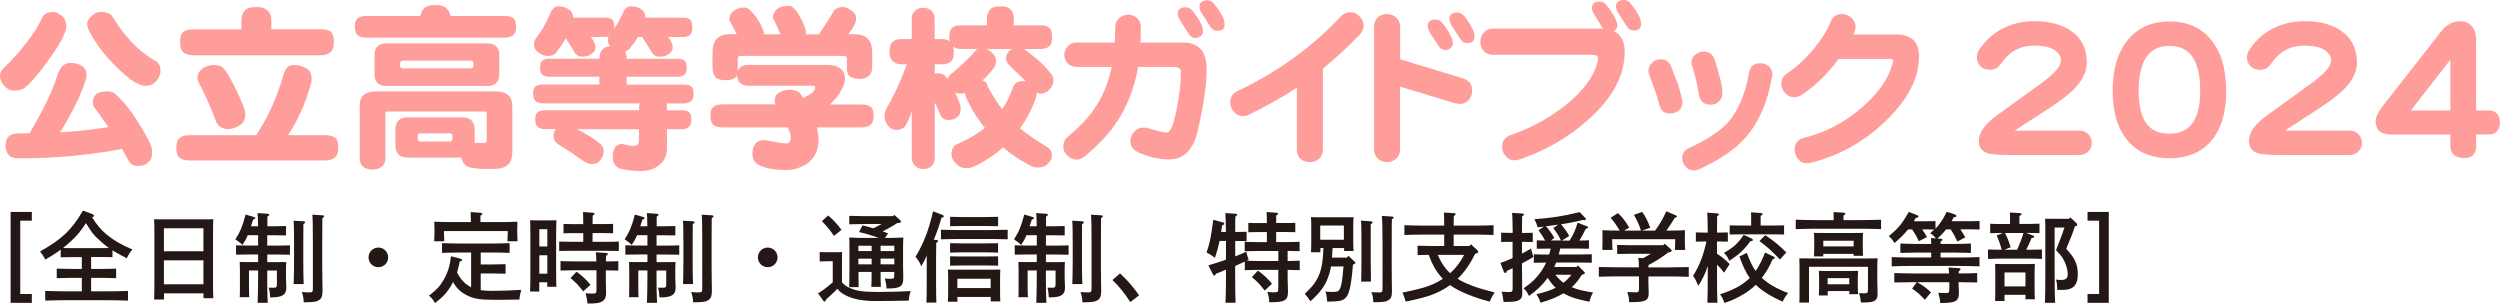
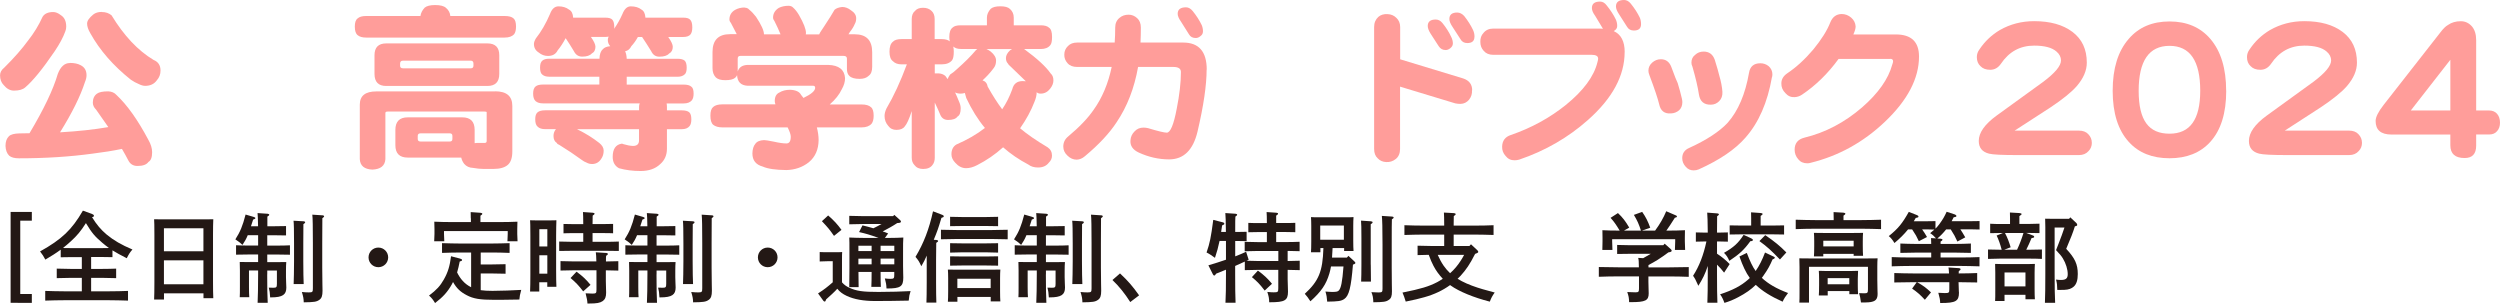
<svg xmlns="http://www.w3.org/2000/svg" id="_レイヤー_1" data-name="レイヤー 1" viewBox="0 0 440.59 53.49">
  <defs>
    <style>
      .cls-1 {
        fill: #231815;
      }

      .cls-1, .cls-2 {
        stroke-width: 0px;
      }

      .cls-2 {
        fill: #ff9d9a;
      }
    </style>
  </defs>
  <path class="cls-2" d="M9.37,2.12c.43,0,.88.18,1.35.55.63.39.95,1.06.95,2.03,0,.29-.05.55-.15.8-.37,1.04-1,2.23-1.9,3.56-2.09,3.07-3.81,5.18-5.16,6.33-.43.39-1.1.58-2,.58-.68,0-1.28-.33-1.81-.98-.43-.43-.64-1-.64-1.72,0-.51.25-.96.74-1.35,1.74-1.72,3.14-3.32,4.21-4.79,1.02-1.29,1.87-2.68,2.55-4.18.35-.55.97-.83,1.87-.83ZM12.31,11.09c.78,0,1.41.13,1.9.4.7.35,1.04.94,1.04,1.78,0,.35-.09.75-.28,1.2-.8,2.48-2.26,5.43-4.39,8.85,3.17-.18,6.01-.49,8.51-.92-.68-.98-1.39-2.01-2.15-3.07-.39-.39-.58-.8-.58-1.23,0-.72.25-1.25.74-1.6.37-.27,1.02-.4,1.97-.4.61.02,1.11.24,1.47.65,1.86,1.74,3.73,4.36,5.59,7.86.45.78.68,1.52.68,2.21,0,.9-.21,1.47-.65,1.72-.33.47-.97.71-1.93.71-.74,0-1.27-.32-1.6-.95-.35-.68-.73-1.36-1.14-2.06-1.56.33-3.27.6-5.13.83-3.99.55-8.33.83-13.02.83-.78,0-1.35-.15-1.72-.46-.41-.41-.62-.98-.65-1.72,0-.76.2-1.33.61-1.72.33-.31.94-.47,1.84-.49.61,0,1.21-.01,1.78-.03,2.52-4.22,4.18-7.7,4.98-10.44.49-1.29,1.2-1.93,2.12-1.93ZM17.94,2.12c.68,0,1.25.19,1.72.58,2.19,3.6,4.66,6.22,7.4,7.86.82.33,1.23.95,1.23,1.87,0,.66-.21,1.23-.65,1.72-.47.66-1.16.98-2.06.98-.33,0-.72-.11-1.17-.34-.41-.16-.86-.41-1.35-.74-3.09-2.46-5.47-5.18-7.13-8.17-.39-.66-.58-1.23-.58-1.72s.36-1,1.08-1.6c.39-.31.89-.46,1.5-.46Z" />
-   <path class="cls-2" d="M51.75,11.46c.88,0,1.62.19,2.21.58.63.27.95.89.95,1.87,0,.41-.07.81-.21,1.2-.86,3.09-2.17,6-3.93,8.72h6.6c.82,0,1.41.17,1.78.52.31.29.46.86.46,1.72,0,.68-.13,1.18-.4,1.5-.41.47-1.02.71-1.84.71h-24.05c-.76,0-1.32-.17-1.69-.52-.37-.31-.55-.87-.55-1.69,0-.86.18-1.43.55-1.72.35-.35.91-.52,1.69-.52h11.85c.06-.12.13-.26.21-.4,1.9-2.85,3.45-6.32,4.64-10.41.29-1.04.86-1.57,1.72-1.57ZM45.12,1.23c.9,0,1.54.18,1.9.55.53.41.8.97.8,1.69v1.69h8.72c.86,0,1.46.16,1.81.49.33.31.49.89.49,1.75,0,.72-.13,1.24-.4,1.57-.41.51-1.04.77-1.9.77h-22.51c-.76,0-1.34-.18-1.75-.55-.37-.33-.55-.92-.55-1.78s.18-1.44.55-1.75c.37-.33.95-.49,1.75-.49h8.51v-1.69c0-.63.23-1.22.71-1.75.39-.33,1.01-.49,1.87-.49ZM37.71,11.46c.96,0,1.63.33,2,.98,1.06,1.54,2.12,3.61,3.16,6.23.23.57.35,1.02.37,1.35,0,.88-.28,1.53-.83,1.93-.66.49-1.36.76-2.12.8-1.19,0-1.97-.54-2.33-1.63-.86-2.31-1.8-4.44-2.83-6.39-.23-.37-.34-.69-.34-.95,0-.68.32-1.26.95-1.75.61-.39,1.27-.58,1.97-.58Z" />
  <path class="cls-2" d="M76.69.89c.9,0,1.54.16,1.9.49.47.39.73.87.77,1.44h9.58c.74,0,1.26.14,1.57.43.29.25.43.73.43,1.44,0,.59-.11,1.04-.34,1.35-.37.39-.92.58-1.66.58h-24.42c-.66,0-1.16-.14-1.5-.43-.33-.27-.49-.77-.49-1.5s.16-1.2.49-1.44c.31-.29.81-.43,1.5-.43h9.58c.06-.51.31-1,.74-1.47.37-.31.98-.46,1.84-.46ZM87.25,16.09c2.03,0,3.04.86,3.04,2.58v8.02c0,1.13-.27,1.91-.8,2.37-.55.47-1.38.71-2.49.71h-1.84c-.51,0-1.11-.06-1.78-.18-.66-.02-1.18-.26-1.57-.71-.27-.35-.44-.72-.52-1.11h-9.43c-1.45,0-2.18-.73-2.18-2.18v-2.7c0-1.47.73-2.21,2.18-2.21h9.61c1.45,0,2.18.74,2.18,2.21v2.33c.12,0,.25,0,.37-.03h1.38c.25,0,.37-.11.37-.34v-5.07c0-.08-.12-.12-.37-.12h-17.08c-.27,0-.4.08-.4.25v8.14c-.08,1.17-.85,1.78-2.3,1.84-1.41-.06-2.15-.68-2.21-1.84v-9.61c0-1.56.97-2.33,2.92-2.33h20.91ZM68.06,7.65h17.84c1.39,0,2.09.7,2.09,2.09v3.29c0,1.41-.7,2.12-2.09,2.12h-17.84c-1.37,0-2.06-.71-2.06-2.12v-3.29c0-1.39.69-2.09,2.06-2.09ZM82.95,12.04c.33,0,.49-.15.49-.46v-.37c0-.35-.16-.52-.49-.52h-11.92c-.35,0-.52.17-.52.52v.37c0,.31.17.46.52.46h11.92ZM79.27,24.94c.31,0,.46-.15.46-.46v-.52c0-.31-.15-.46-.46-.46h-5.16c-.33,0-.49.15-.49.46v.52c0,.31.16.46.49.46h5.16Z" />
  <path class="cls-2" d="M96.8,10.35h8.85c.02-.78.21-1.33.58-1.66.25-.31.69-.49,1.32-.55-.29-.31-.43-.68-.43-1.11,0-.18.05-.38.15-.58-.2.04-.41.06-.61.06h-2.52c.53.76.8,1.33.8,1.72,0,.57-.21.97-.65,1.2-.33.37-.89.55-1.69.55-.66,0-1.15-.33-1.47-.98-.49-.82-.97-1.58-1.44-2.27-.45.84-.92,1.56-1.41,2.15-.33.66-.9.98-1.72.98-.59,0-1.14-.2-1.63-.61-.55-.35-.83-.85-.83-1.5,0-.27.11-.59.34-.98.94-1.19,1.77-2.62,2.49-4.3.33-.9.83-1.35,1.5-1.35.74,0,1.36.19,1.87.58.43.23.67.7.71,1.41h5.65c.63,0,1.05.12,1.26.37.23.25.34.7.34,1.35,0,.08-.01.16-.03.25.55-.78,1.04-1.65,1.47-2.61.35-.9.84-1.35,1.47-1.35.78,0,1.41.19,1.9.58.41.23.63.7.68,1.41h6.63c.63,0,1.05.12,1.26.37.25.25.37.7.37,1.35,0,.55-.1.96-.31,1.23-.25.31-.69.46-1.32.46h-2.61c.53.76.8,1.33.8,1.72,0,.57-.22.97-.65,1.2-.33.37-.9.55-1.72.55-.66,0-1.14-.33-1.44-.98-.55-.9-1.09-1.73-1.6-2.49h-.74c-.35.63-.73,1.17-1.14,1.6-.25.51-.61.82-1.11.92.16.33.26.77.28,1.32h8.97c.57,0,.99.11,1.26.34.22.23.34.63.34,1.23,0,.51-.09.88-.28,1.11-.31.33-.75.49-1.32.49h-8.97v1.38h10.04c.63,0,1.08.12,1.35.37.27.18.4.59.4,1.23,0,.51-.1.9-.31,1.17-.31.37-.79.55-1.44.55h-3.01c.04.18.06.39.06.61v.61h2.61c.61,0,1.05.11,1.32.34.25.23.37.64.37,1.23,0,.55-.1.95-.31,1.2-.29.37-.75.55-1.38.55h-2.61v3.44c0,1.13-.4,2.04-1.2,2.73-.84.8-1.99,1.2-3.44,1.2-1.35,0-2.62-.16-3.81-.49-.74-.41-1.11-1.07-1.11-2,0-1.39.53-2.17,1.6-2.33.08,0,.18.03.31.09.59.18,1.15.29,1.66.31.72,0,1.07-.33,1.07-.98v-1.97h-10.93c1.41.68,2.72,1.48,3.93,2.43.51.41.77.86.77,1.35,0,.55-.14,1.03-.43,1.44-.37.59-.89.9-1.57.92-.37,0-.71-.08-1.01-.25-.29-.1-.56-.26-.83-.46-1.23-.9-2.56-1.79-3.99-2.67-.23-.08-.37-.19-.43-.34-.39-.25-.58-.65-.58-1.23,0-.45.14-.85.43-1.2h-1.9c-.59,0-1.03-.14-1.32-.43-.29-.23-.43-.67-.43-1.32,0-.59.14-1,.43-1.23.27-.22.71-.34,1.32-.34h16.55v-.61c0-.25.04-.45.12-.61h-17.04c-.57,0-1.01-.13-1.32-.4-.29-.27-.43-.71-.43-1.32s.14-1.03.43-1.26c.27-.23.71-.34,1.32-.34h9.92v-1.38h-8.85c-.51,0-.91-.12-1.2-.37-.27-.2-.4-.61-.4-1.23s.13-1,.4-1.23c.27-.23.67-.34,1.2-.34Z" />
  <path class="cls-2" d="M131.23,1.35c.35,0,.62.12.83.37.37.29.76.7,1.17,1.23.94,1.41,1.41,2.45,1.41,3.1h2.92c-.35-.84-.71-1.62-1.07-2.33-.16-.2-.25-.41-.25-.61,0-.72.34-1.29,1.01-1.72.51-.25,1.08-.37,1.72-.37.35,0,.62.11.83.34.33.29.67.72,1.01,1.29.82,1.43,1.23,2.49,1.23,3.16,0,.08-.01.16-.03.25h2.36c.06-.16.18-.38.37-.65.14-.2.31-.45.49-.74.39-.59.76-1.17,1.11-1.72.35-.57.59-.98.74-1.23.31-.27.76-.43,1.35-.49.53,0,1.04.19,1.54.58.61.39.92.86.92,1.41,0,.39-.08.73-.25,1.01-.18.45-.47.92-.86,1.41-.08.14-.16.28-.25.4h1.08c2.07,0,3.1,1.05,3.1,3.16v2.58c0,.76-.2,1.28-.61,1.57-.37.37-.9.55-1.6.55-.86,0-1.46-.17-1.81-.52-.29-.27-.43-.68-.43-1.23v-1.81c0-.33-.19-.49-.58-.49h-18.21c-.31,0-.46.16-.46.49v2.27c.23-.74.8-1.13,1.72-1.17h14.25c1.86.06,2.85.84,2.95,2.33,0,.64-.19,1.29-.58,1.97-.43.92-1.14,1.81-2.12,2.67h5.62c.76,0,1.31.16,1.66.49.31.25.46.75.46,1.5,0,.61-.12,1.09-.37,1.41-.39.43-.97.64-1.75.64h-7.89c.2.78.31,1.53.31,2.24-.02,1.66-.59,2.96-1.72,3.9-1.11.88-2.43,1.34-3.96,1.38-1.92-.02-3.31-.23-4.15-.61-1.23-.33-1.84-1.1-1.84-2.33.02-.74.19-1.3.52-1.69.29-.41.8-.62,1.54-.65.23,0,.81.09,1.75.28.92.21,1.65.31,2.18.31s.77-.4.77-1.2c0-.35-.18-.89-.55-1.63h-11.49c-.7,0-1.24-.15-1.63-.46-.33-.29-.49-.82-.49-1.6s.16-1.27.49-1.54c.35-.31.89-.46,1.63-.46h9.34c-.08-.23-.12-.42-.12-.58,0-.76.27-1.26.8-1.5.53-.33,1.17-.49,1.9-.49,1,.04,1.65.34,1.93.89.14.18.29.37.43.55,1.37-.66,2.06-1.25,2.06-1.78,0-.25-.12-.37-.37-.37h-11.55c-1.17-.06-1.78-.69-1.84-1.87-.1.23-.23.39-.37.49-.33.27-.9.4-1.72.4-.76,0-1.31-.16-1.66-.49-.39-.41-.58-.95-.58-1.63v-2.83c0-2.11,1.03-3.16,3.1-3.16h1.17c-.37-.72-.72-1.38-1.04-2-.16-.18-.25-.38-.25-.58,0-.74.33-1.3.98-1.69.51-.29,1.08-.43,1.72-.43Z" />
  <path class="cls-2" d="M176.32,1.11c.78,0,1.33.15,1.66.46.45.39.68.9.68,1.54v1.35h4.76c.68,0,1.17.14,1.47.43.35.23.52.77.52,1.63,0,.72-.1,1.2-.31,1.44-.35.45-.91.68-1.69.68h-2.92c2.29,1.68,3.85,3.11,4.67,4.3.33.29.49.7.49,1.23,0,.49-.19.98-.58,1.47-.45.57-1,.86-1.66.86-.31,0-.54-.08-.71-.25,0,.51-.13,1.09-.4,1.72-.59,1.54-1.43,3.08-2.52,4.64,1.23,1.04,2.85,2.16,4.85,3.35.51.35.77.84.77,1.47,0,.47-.18.88-.55,1.23-.43.57-1.06.86-1.9.86-.7,0-1.27-.17-1.72-.52-1.64-.86-3.12-1.87-4.45-3.04-1.41,1.27-2.93,2.31-4.55,3.13-.7.37-1.35.55-1.97.55-.72,0-1.36-.33-1.93-.98-.43-.45-.65-.94-.65-1.47,0-.8.29-1.37.86-1.72,1.94-.84,3.62-1.81,5.04-2.92-1.25-1.49-2.34-3.26-3.29-5.28-.08-.29-.16-.58-.25-.89-.23.08-.47.12-.74.12-.37,0-.7-.07-.98-.21.22.47.45.99.68,1.57.2.43.31.84.31,1.23,0,.76-.18,1.24-.55,1.44-.29.41-.84.61-1.66.61-.64,0-1.09-.28-1.35-.83-.29-.7-.62-1.44-1.01-2.24v9.71c0,.53-.13.96-.4,1.29-.33.47-.88.71-1.66.71-.68,0-1.19-.24-1.54-.71-.31-.33-.46-.76-.46-1.29v-8.2c-.45,1.39-.86,2.29-1.23,2.7-.29.41-.78.61-1.47.61-.61,0-1.1-.23-1.44-.71-.43-.49-.65-1.07-.65-1.75,0-.39.11-.83.34-1.32,1.27-2.15,2.47-4.74,3.59-7.77h-.95c-.63,0-1.14-.18-1.5-.55-.41-.29-.61-.85-.61-1.69s.2-1.44.61-1.75c.29-.31.79-.46,1.5-.46h1.81v-3.53c0-.63.19-1.12.58-1.44.31-.37.78-.55,1.41-.55s1.12.18,1.5.55c.37.33.55.81.55,1.44v3.53h1.23c.63,0,1.12.13,1.44.4-.06-.23-.09-.48-.09-.77,0-.82.19-1.37.58-1.66.27-.27.74-.4,1.41-.4h4.64v-1.35c0-.55.23-1.07.68-1.57.35-.29.91-.43,1.69-.43ZM164.74,12.93h.64c.49.02.9.17,1.23.46.14.18.28.37.4.55.06-.2.2-.47.43-.8.47-.31.87-.62,1.2-.95,1.37-1.21,2.49-2.32,3.35-3.35.08-.08.16-.15.25-.21h-2.92c-.55,0-.99-.14-1.32-.43.06.27.09.56.09.89,0,.76-.1,1.27-.31,1.54-.39.47-.99.71-1.81.71h-1.23v1.6ZM173.15,14.16c.51.16.82.53.92,1.11.86,1.54,1.71,2.87,2.55,3.99.7-1.02,1.29-2.2,1.78-3.53.23-.96.84-1.44,1.84-1.44.18,0,.37.01.55.03-1.02-1-1.97-1.91-2.83-2.73-.14-.1-.25-.23-.31-.37-.25-.25-.37-.57-.37-.98,0-.47.25-.93.74-1.38.1-.08.21-.15.34-.21h-4.51c.25.1.49.25.74.43.65.53.97,1.08.95,1.63,0,.53-.15.98-.46,1.35-.55.74-1.2,1.44-1.94,2.12Z" />
-   <path class="cls-2" d="M212.65,12.28c0,2.7-.53,6.34-1.6,10.9-.78,3.28-2.45,4.91-5.01,4.91-1.82,0-3.6-.4-5.34-1.2-1.06-.49-1.56-1.22-1.47-2.18.04-.59.28-1.11.71-1.54.41-.45.93-.68,1.57-.68.29,0,.55.03.8.09,1.76.53,2.87.8,3.32.8.63,0,1.22-1.4,1.75-4.21.49-2.46.74-4.62.74-6.48,0-.59-.44-.89-1.32-.89h-6.23c-.66,3.73-1.91,6.97-3.78,9.74-1.25,1.92-3.11,3.92-5.59,5.99-.45.39-.93.59-1.44.61-.61,0-1.16-.24-1.63-.71-.49-.45-.74-.98-.74-1.6,0-.72.29-1.31.86-1.78,2.01-1.68,3.51-3.26,4.51-4.73,1.49-2.09,2.55-4.6,3.16-7.52h-6.08c-.74,0-1.3-.21-1.69-.65-.41-.45-.6-.96-.58-1.54,0-.59.22-1.09.65-1.5.39-.41.93-.61,1.63-.61h6.6c.06-.84.09-1.72.09-2.64,0-.74.26-1.31.77-1.72.43-.37.96-.55,1.6-.55.55,0,1.05.2,1.5.61.43.39.65.94.65,1.66,0,.9-.02,1.78-.06,2.64h7.52c2.76,0,4.15,1.59,4.15,4.76ZM212,5.56c0,.33-.14.59-.43.8-.27.23-.54.34-.83.34-.55,0-.95-.21-1.2-.65-.27-.45-.74-1.2-1.41-2.24-.39-.55-.58-1.01-.58-1.38,0-.76.49-1.14,1.47-1.14.43,0,.82.22,1.17.65.65.8,1.19,1.63,1.6,2.49.14.33.22.71.22,1.14ZM215.81,4.39c0,.7-.42,1.04-1.26,1.04-.53,0-.93-.21-1.2-.64-.27-.45-.74-1.19-1.41-2.21-.37-.53-.55-.99-.55-1.38,0-.76.47-1.14,1.41-1.14.45,0,.85.22,1.2.65.66.8,1.19,1.63,1.6,2.49.14.35.21.75.21,1.2Z" />
-   <path class="cls-2" d="M240.32,4.42c.02.57-.2,1.12-.64,1.63-2.11,2.21-4.29,4.23-6.54,6.05v14.22c0,.74-.25,1.31-.74,1.72-.49.39-1.03.56-1.63.52-.61,0-1.14-.18-1.57-.55-.43-.41-.65-.97-.65-1.69v-10.87c-2.62,1.72-5.44,3.31-8.45,4.76-.39.18-.77.27-1.14.25-.61-.04-1.12-.3-1.5-.77-.43-.47-.65-1.01-.65-1.63-.02-.92.42-1.6,1.32-2.03,7.02-3.32,13.08-7.7,18.18-13.14.47-.47.98-.72,1.54-.74.63-.02,1.19.19,1.66.65.51.47.78,1.01.8,1.63Z" />
+   <path class="cls-2" d="M212.65,12.28c0,2.7-.53,6.34-1.6,10.9-.78,3.28-2.45,4.91-5.01,4.91-1.82,0-3.6-.4-5.34-1.2-1.06-.49-1.56-1.22-1.47-2.18.04-.59.28-1.11.71-1.54.41-.45.93-.68,1.57-.68.29,0,.55.03.8.09,1.76.53,2.87.8,3.32.8.63,0,1.22-1.4,1.75-4.21.49-2.46.74-4.62.74-6.48,0-.59-.44-.89-1.32-.89h-6.23c-.66,3.73-1.91,6.97-3.78,9.74-1.25,1.92-3.11,3.92-5.59,5.99-.45.39-.93.59-1.44.61-.61,0-1.16-.24-1.63-.71-.49-.45-.74-.98-.74-1.6,0-.72.29-1.31.86-1.78,2.01-1.68,3.51-3.26,4.51-4.73,1.49-2.09,2.55-4.6,3.16-7.52h-6.08c-.74,0-1.3-.21-1.69-.65-.41-.45-.6-.96-.58-1.54,0-.59.22-1.09.65-1.5.39-.41.93-.61,1.63-.61h6.6c.06-.84.09-1.72.09-2.64,0-.74.26-1.31.77-1.72.43-.37.96-.55,1.6-.55.55,0,1.05.2,1.5.61.43.39.65.94.65,1.66,0,.9-.02,1.78-.06,2.64h7.52c2.76,0,4.15,1.59,4.15,4.76ZM212,5.56c0,.33-.14.59-.43.8-.27.23-.54.34-.83.34-.55,0-.95-.21-1.2-.65-.27-.45-.74-1.2-1.41-2.24-.39-.55-.58-1.01-.58-1.38,0-.76.49-1.14,1.47-1.14.43,0,.82.22,1.17.65.65.8,1.19,1.63,1.6,2.49.14.33.22.71.22,1.14ZM215.81,4.39Z" />
  <path class="cls-2" d="M259.42,15.91c.04.61-.13,1.17-.52,1.66-.39.47-.89.72-1.5.74-.31,0-.61-.03-.92-.09l-9.74-2.95v10.99c0,.76-.25,1.34-.74,1.75-.51.41-1.08.59-1.69.55-.61-.02-1.12-.24-1.5-.65-.43-.39-.64-.94-.64-1.66V4.76c0-.74.25-1.33.74-1.78.43-.37.97-.53,1.63-.49.61.02,1.13.24,1.54.65.45.41.68.95.68,1.63v5.68l11.12,3.38c1.04.35,1.57,1.04,1.57,2.09ZM256.04,7.71c0,.29-.15.55-.46.8-.27.21-.53.31-.8.31-.53,0-.94-.23-1.23-.68-.29-.43-.76-1.16-1.41-2.18-.35-.55-.52-1.01-.52-1.38,0-.76.47-1.14,1.41-1.14.45,0,.84.21,1.17.61.65.8,1.18,1.63,1.57,2.49.18.35.28.74.28,1.17ZM259.85,6.48c0,.74-.42,1.11-1.26,1.11-.55,0-.95-.23-1.2-.68-.29-.43-.76-1.16-1.41-2.18-.37-.55-.55-1.01-.55-1.38,0-.76.46-1.14,1.38-1.14.45,0,.86.21,1.23.61.65.82,1.18,1.65,1.57,2.49.16.35.25.74.25,1.17Z" />
  <path class="cls-2" d="M286.32,9.18c0,4.16-2.15,8.14-6.45,11.95-3.5,3.11-7.55,5.45-12.13,7-.29.08-.56.12-.83.12-.66,0-1.18-.26-1.57-.77-.43-.47-.63-1.01-.61-1.63.02-1.04.53-1.73,1.54-2.06,3.58-1.23,6.81-2.99,9.67-5.28,3.11-2.52,4.98-5.04,5.59-7.56.08-.29.12-.49.12-.61,0-.45-.38-.68-1.14-.68h-17.35c-.72,0-1.27-.23-1.66-.68-.41-.43-.61-.96-.61-1.6-.02-.63.16-1.16.55-1.57.41-.51.98-.77,1.72-.77h18.83c.2,0,.39.01.55.03l-.06-.03c-.25-.43-.7-1.18-1.35-2.24-.39-.53-.58-.99-.58-1.38,0-.76.48-1.14,1.44-1.14.45,0,.84.23,1.17.68.65.8,1.19,1.62,1.6,2.46.16.35.25.74.25,1.17,0,.37-.21.67-.61.89,1.29.59,1.93,1.82,1.93,3.69ZM289.21,4.27c0,.74-.42,1.11-1.26,1.11-.55,0-.95-.22-1.2-.65-.27-.45-.74-1.19-1.41-2.21-.37-.55-.55-1.01-.55-1.38,0-.76.48-1.14,1.44-1.14.43,0,.82.21,1.17.64.65.8,1.19,1.63,1.6,2.49.14.33.21.71.21,1.14Z" />
  <path class="cls-2" d="M296.43,17.51c.04.16.06.33.06.49,0,.61-.2,1.1-.58,1.44-.41.35-.89.53-1.44.55-1.13.08-1.81-.45-2.06-1.6-.23-.98-.8-2.69-1.72-5.13-.12-.29-.18-.55-.18-.8,0-.57.23-1.05.68-1.44.45-.39.95-.58,1.5-.58.88,0,1.49.44,1.84,1.32.61,1.66.99,2.62,1.14,2.89.29.92.54,1.87.77,2.86ZM312.28,13.6c-.78,4.46-2.33,8.02-4.67,10.66-1.8,2.07-4.54,3.93-8.23,5.59-.29.12-.58.18-.89.18-.57,0-1.04-.21-1.41-.65-.41-.45-.61-.95-.61-1.5,0-.86.41-1.46,1.23-1.81,3.09-1.41,5.35-2.9,6.79-4.45,1.84-2.09,3.09-5.02,3.75-8.78.18-1.13.85-1.69,2-1.69.55,0,1.04.17,1.47.52.43.39.65.87.65,1.44,0,.14-.02.31-.06.49ZM303.55,16.18c.04.68-.15,1.23-.58,1.66-.41.41-.9.61-1.47.61-1.21.02-1.9-.58-2.09-1.81-.18-1.23-.56-2.86-1.14-4.88-.12-.25-.18-.48-.18-.71,0-.59.21-1.05.65-1.38.41-.39.91-.58,1.5-.58.96,0,1.62.48,1.96,1.44.39,1.25.66,2.18.8,2.79.31,1.04.49,2,.55,2.86Z" />
  <path class="cls-2" d="M338.2,9.95c0,3.87-2.01,7.71-6.02,11.52-3.79,3.6-8.15,6.01-13.08,7.22-.18.06-.38.09-.58.09-.7,0-1.23-.24-1.6-.71-.43-.49-.64-1.05-.64-1.69,0-1.13.57-1.83,1.72-2.12,3.71-.9,7.09-2.68,10.17-5.34,2.85-2.48,4.62-4.99,5.31-7.52.1-.25.15-.45.15-.61,0-.25-.14-.39-.43-.43.16.02-.14.03-.92.03h-8.26c-1.88,2.58-4.03,4.68-6.45,6.3-.41.27-.84.41-1.29.43-.64.04-1.18-.19-1.63-.71-.49-.49-.73-1.06-.71-1.72,0-.7.34-1.28,1.01-1.75,1.62-1.08,3.15-2.49,4.61-4.21,1.43-1.74,2.44-3.34,3.01-4.79.39-.96,1.05-1.45,2-1.47.63,0,1.2.22,1.69.65.47.41.73.92.77,1.54,0,.35-.13.82-.4,1.41h7.49c2.72,0,4.08,1.3,4.08,3.9Z" />
  <path class="cls-2" d="M368.66,25.15c0,.59-.2,1.09-.58,1.47-.41.47-.97.71-1.69.71h-10.84c-2.7,0-4.37-.08-5.01-.25-1.21-.31-1.81-1.05-1.81-2.24,0-1.45,1.05-2.95,3.16-4.48l8.23-5.96c2.07-1.56,3.1-2.8,3.1-3.75,0-.59-.27-1.12-.8-1.57-.8-.7-2.11-1.04-3.93-1.04-2.48,0-4.43,1.07-5.87,3.22-.49.7-1.12,1.04-1.87,1.04s-1.31-.21-1.72-.64c-.43-.39-.64-.92-.64-1.6,0-.49.15-.94.46-1.35.94-1.41,2.14-2.55,3.59-3.41,1.82-1.04,3.84-1.57,6.05-1.57,2.83,0,5.08.63,6.76,1.9s2.52,3.07,2.52,5.41c0,1.39-.59,2.77-1.78,4.15-.96,1.09-2.51,2.33-4.64,3.75-2.09,1.37-4.19,2.73-6.3,4.08h11.33c.72,0,1.27.21,1.66.64.41.43.61.92.61,1.47Z" />
  <path class="cls-2" d="M392.34,16c0,3.95-.94,6.96-2.83,9.03-1.74,1.9-4.13,2.86-7.16,2.86s-5.42-.95-7.16-2.86c-1.9-2.07-2.86-5.08-2.86-9.03s.94-6.98,2.83-9.15c1.76-2.05,4.16-3.07,7.19-3.07s5.43,1.02,7.19,3.07c1.86,2.17,2.79,5.22,2.79,9.15ZM387.76,16c0-5.28-1.8-7.92-5.41-7.92s-5.44,2.64-5.44,7.92,1.81,7.56,5.44,7.56,5.41-2.52,5.41-7.56Z" />
  <path class="cls-2" d="M416.27,25.15c0,.59-.2,1.09-.58,1.47-.41.47-.97.71-1.69.71h-10.84c-2.7,0-4.37-.08-5.01-.25-1.21-.31-1.81-1.05-1.81-2.24,0-1.45,1.05-2.95,3.16-4.48l8.23-5.96c2.07-1.56,3.1-2.8,3.1-3.75,0-.59-.27-1.12-.8-1.57-.8-.7-2.11-1.04-3.93-1.04-2.48,0-4.43,1.07-5.87,3.22-.49.7-1.12,1.04-1.87,1.04s-1.31-.21-1.72-.64c-.43-.39-.64-.92-.64-1.6,0-.49.15-.94.46-1.35.94-1.41,2.14-2.55,3.59-3.41,1.82-1.04,3.84-1.57,6.05-1.57,2.83,0,5.08.63,6.76,1.9s2.52,3.07,2.52,5.41c0,1.39-.59,2.77-1.78,4.15-.96,1.09-2.51,2.33-4.64,3.75-2.09,1.37-4.19,2.73-6.3,4.08h11.33c.72,0,1.27.21,1.66.64.41.43.61.92.61,1.47Z" />
  <path class="cls-2" d="M440.59,21.62c0,.61-.17,1.12-.52,1.5-.33.39-.79.58-1.38.58h-2.3v1.97c0,1.45-.68,2.18-2.03,2.18-1.68,0-2.52-.75-2.52-2.24v-1.9h-10.38c-1.86,0-2.79-.8-2.79-2.4,0-.68.48-1.63,1.44-2.86l9.95-12.71c.51-.68.97-1.13,1.38-1.35.61-.43,1.36-.65,2.24-.65.78,0,1.43.31,1.97.92.49.59.74,1.39.74,2.4v12.41h2.27c.59,0,1.06.19,1.41.58.35.41.52.93.52,1.57ZM431.84,19.47v-8.94l-6.97,8.94h6.97Z" />
  <path class="cls-1" d="M5.61,37.35v1.54h-2.04v12.92h2.04v1.56H1.87v-16.02h3.74Z" />
  <path class="cls-1" d="M16.06,47.39h2.01c.69,0,1.8-.02,2.4-.05v1.68c-.63-.02-1.75-.05-2.4-.05h-2.01v2.37h3.09c1.08,0,2.54-.03,3.41-.07v1.71c-.91-.03-2.37-.07-3.41-.07h-7.77c-.94,0-2.49.03-3.41.07v-1.71c.87.03,2.44.07,3.41.07h3.04v-2.37h-2.02c-.72,0-1.68.03-2.4.05v-1.68c.67.03,1.65.05,2.4.05h2.02v-2.08h-1.68c-.57,0-1.53.02-2.04.03v-1.34c-.81.6-1.68,1.15-2.71,1.75-.33-.62-.46-.82-.93-1.44,3.84-2.14,5.61-3.83,7.55-7.19l1.6.58c.22.09.34.19.34.31,0,.14-.03.19-.33.27.82,1.32,1.56,2.2,2.57,3.05,1.24,1.03,2.61,1.82,4.55,2.64-.48.57-.6.75-1,1.54-1.11-.57-1.87-.98-2.52-1.39v1.2c-.53-.02-1.49-.03-2.06-.03h-1.7v2.08ZM17.76,43.73c.45,0,.98,0,1.44-.02-.38-.27-.75-.57-1.18-.93-1.3-1.12-1.77-1.63-2.88-3.46-.89,1.41-1.56,2.21-2.66,3.21-.45.41-.91.81-1.39,1.18.51,0,1.15.02,1.65.02h5.03Z" />
  <path class="cls-1" d="M28.89,52.79h-1.73c.03-.63.05-1.65.05-3v-8.42c0-1.73-.02-2.18-.05-2.73.46.02.87.02,1.46.02h7.51c.58,0,.99,0,1.46-.02-.03.53-.05,1.7-.05,2.73v8.16c0,1.44.02,2.37.05,3.02h-1.73v-.86h-6.96v1.1ZM35.85,40.23h-6.96v4.05h6.96v-4.05ZM35.85,45.88h-6.96v4.22h6.96v-4.22Z" />
  <path class="cls-1" d="M47.09,48.35c0,2.25.03,3.91.09,5.01h-1.78c.05-1.11.09-2.8.09-5.01v-.69h-1.61v2.9c0,.79.02,1.44.05,1.82h-1.68c.03-.41.03-.98.03-1.82v-2.88c0-.55-.02-1.2-.03-1.51.6.02,1.12.02,1.89.02h1.35v-1.34h-1.83c-.57,0-1.53.02-2.06.03v-1.66c.51.03,1.39.05,2.06.05h1.83v-1.82h-1.83c-.27.67-.53,1.11-.93,1.71-.41-.39-.46-.43-1.25-.98.86-1.35,1.27-2.33,1.8-4.37l1.41.41c.22.07.31.12.31.22s-.1.17-.39.26c-.14.45-.27.82-.38,1.17h1.25c-.02-1.22-.05-1.99-.09-2.32l1.8.12c.15.02.26.09.26.17,0,.1-.09.19-.33.33v1.7h1.25c.65,0,1.53-.02,2.04-.03v1.65c-.51-.02-1.48-.03-2.04-.03h-1.27v1.82h1.96c.65,0,1.53-.02,2.04-.05v1.66c-.51-.02-1.48-.03-2.04-.03h-1.96v1.34h1.46c.75,0,1.29,0,1.89-.02-.03.31-.05.96-.05,1.51v1.13c0,.26.02.58.03,1.05,0,.21.03.58.03.81,0,1.23-.62,1.73-2.71,1.73h-.14c-.05-.86-.09-1.13-.24-1.72.48.02.7.02.81.02.53,0,.62-.09.62-.7v-2.33h-1.7v.69ZM53.52,39c.17.02.26.07.26.17s-.09.21-.31.33c0,.36-.02,1.1-.02,3.43v3.12c0,1.82.03,3.17.07,4.01h-1.77c.03-.94.07-2.26.07-4.01v-3.12c0-2.25-.03-3.62-.09-4.03l1.78.1ZM56.88,37.94c.14.02.24.09.24.19,0,.08-.09.17-.31.33-.02.58-.02,1.08-.02,4.41v4.29c0,.77.02,2.06.03,2.97,0,.38.02.88.02,1.11,0,.89-.15,1.32-.57,1.61-.48.34-.93.41-2.74.43-.03-.72-.07-.93-.33-1.82.51.05.82.07,1.22.07.65,0,.72-.07.72-.72v-7.94c0-2.8-.03-4.51-.1-5.04l1.83.12Z" />
  <path class="cls-1" d="M68.41,45.36c0,.96-.77,1.73-1.73,1.73s-1.73-.77-1.73-1.73.77-1.73,1.73-1.73,1.73.77,1.73,1.73Z" />
  <path class="cls-1" d="M84.72,51.14c.57.08,1.23.12,2.08.12,1.29,0,3.91-.09,5.06-.17-.24.89-.27,1.1-.33,1.7-2.71.05-3.52.05-4.43.05-2.49,0-3.67-.19-4.84-.81-1.1-.57-1.78-1.2-2.42-2.33-.07.14-.14.29-.22.43-.74,1.32-1.54,2.21-2.95,3.28-.34-.58-.57-.88-1.06-1.32,1.34-1.01,1.97-1.7,2.61-2.83.72-1.27,1.05-2.35,1.27-4.1l1.58.41c.26.07.36.14.36.26s-.12.19-.41.26c-.14.72-.29,1.34-.46,1.92.55,1.13,1.32,2.04,2.47,2.61v-6.12h-1.72c-.94,0-2.49.03-3.41.07v-1.72c.88.03,2.44.07,3.41.07h5.09c1.08,0,2.54-.04,3.41-.07v1.72c-.91-.05-2.37-.07-3.41-.07h-1.68v2.11h1.65c.82,0,1.99-.02,2.73-.05v1.68c-.74-.02-1.9-.05-2.73-.05h-1.65v2.97ZM82.97,38.48c0-.46,0-.84-.02-1.1l1.72.12c.21.02.33.09.33.17,0,.1-.09.21-.33.34v1.13h3.12c1.17,0,2.52-.02,3.4-.07-.02.62-.03.94-.03,1.3v.86c0,.38.02.79.05,1.29h-1.78c.03-.45.05-.94.05-1.29v-.51h-11.23v.51c0,.34.02.84.05,1.29h-1.78c.03-.5.05-.91.05-1.29v-.86c0-.36-.02-.69-.03-1.3.88.05,2.23.07,3.4.07h3.05v-.67Z" />
  <path class="cls-1" d="M95.05,51.38h-1.63c.03-.65.05-1.65.05-3.02v-6.81c0-1.97-.02-2.18-.05-2.73.33.02.62.02,1.01.02h2.62c.41,0,.7,0,1.01-.02-.02.55-.05,1.7-.05,2.73v5.97c0,1.44.02,2.37.05,3.02h-1.61v-.79h-1.41v1.63ZM96.46,43.44v-3.05h-1.41v3.05h1.41ZM95.05,48.23h1.41v-3.24h-1.41v3.24ZM102.79,41.09h-1.78c-.5,0-1.22,0-1.7.03v-1.65c.48.02,1.2.03,1.7.03h1.78c0-1.08-.02-1.68-.05-2.13l1.73.12c.19.02.31.07.31.17s-.1.19-.33.34c-.02.34-.02.72-.02,1.49h1.9c.51,0,1.24-.02,1.72-.03v1.65c-.48-.03-1.2-.03-1.72-.03h-1.9v1.54h2.23c.69,0,1.8-.02,2.4-.05v1.66c-.63-.02-1.75-.03-2.4-.03h-5.71c-.74,0-1.7.02-2.4.03v-1.66c.65.03,1.63.05,2.4.05h1.84v-1.54ZM106.77,49.51c0,.31.02.67.03,1.25.02.33.02.65.02.82,0,.74-.17,1.17-.6,1.48-.48.33-1.06.43-2.38.43h-.31c-.03-.57-.1-.89-.33-1.8.5.03.77.05,1.18.05.67,0,.74-.07.74-.7v-3.41h-3.96c-.72,0-1.68.02-2.38.05v-1.66c.65.02,1.63.05,2.38.05h3.94c-.02-.77-.05-1.42-.1-1.61l1.87.12c.15.02.26.09.26.17,0,.1-.09.21-.31.33-.03.26-.03.33-.03,1,.69,0,1.63-.03,2.18-.05v1.66c-.57-.03-1.53-.05-2.2-.05v1.89ZM101.6,47.88c1.05.77,1.68,1.35,2.47,2.32l-1.29,1.15c-.77-1.01-1.34-1.61-2.23-2.35l1.05-1.11Z" />
  <path class="cls-1" d="M115.7,48.35c0,2.25.03,3.91.09,5.01h-1.78c.05-1.11.09-2.8.09-5.01v-.69h-1.61v2.9c0,.79.02,1.44.05,1.82h-1.68c.03-.41.03-.98.03-1.82v-2.88c0-.55-.02-1.2-.03-1.51.6.02,1.12.02,1.89.02h1.35v-1.34h-1.83c-.57,0-1.53.02-2.06.03v-1.66c.51.03,1.39.05,2.06.05h1.83v-1.82h-1.83c-.27.67-.53,1.11-.93,1.71-.41-.39-.46-.43-1.25-.98.86-1.35,1.27-2.33,1.8-4.37l1.41.41c.22.07.31.12.31.22s-.1.17-.39.26c-.14.45-.27.82-.38,1.17h1.25c-.02-1.22-.05-1.99-.09-2.32l1.8.12c.15.02.26.09.26.17,0,.1-.09.19-.33.33v1.7h1.25c.65,0,1.53-.02,2.04-.03v1.65c-.51-.02-1.48-.03-2.04-.03h-1.27v1.82h1.96c.65,0,1.53-.02,2.04-.05v1.66c-.51-.02-1.48-.03-2.04-.03h-1.96v1.34h1.46c.75,0,1.29,0,1.89-.02-.03.31-.05.96-.05,1.51v1.13c0,.26.02.58.03,1.05,0,.21.03.58.03.81,0,1.23-.62,1.73-2.71,1.73h-.14c-.05-.86-.09-1.13-.24-1.72.48.02.7.02.81.02.53,0,.62-.09.62-.7v-2.33h-1.7v.69ZM122.14,39c.17.02.26.07.26.17s-.09.21-.31.33c0,.36-.02,1.1-.02,3.43v3.12c0,1.82.03,3.17.07,4.01h-1.77c.03-.94.07-2.26.07-4.01v-3.12c0-2.25-.03-3.62-.09-4.03l1.78.1ZM125.5,37.94c.14.02.24.09.24.19,0,.08-.09.17-.31.33-.02.58-.02,1.08-.02,4.41v4.29c0,.77.02,2.06.03,2.97,0,.38.02.88.02,1.11,0,.89-.15,1.32-.57,1.61-.48.34-.93.41-2.74.43-.03-.72-.07-.93-.33-1.82.51.05.82.07,1.22.07.65,0,.72-.07.72-.72v-7.94c0-2.8-.03-4.51-.1-5.04l1.83.12Z" />
  <path class="cls-1" d="M137.03,45.36c0,.96-.77,1.73-1.73,1.73s-1.73-.77-1.73-1.73.77-1.73,1.73-1.73,1.73.77,1.73,1.73Z" />
  <path class="cls-1" d="M148.4,49.77c.36.41.75.7,1.29.94,1.25.58,2.32.74,5.13.74,1.96,0,4.29-.07,5.66-.15-.22.72-.24.77-.33,1.68-2.57.05-3.91.07-5.93.07s-3.7-.29-5.01-.91c-.7-.33-1.2-.69-1.65-1.25-.41.48-1.34,1.32-1.96,1.87-.09.27-.15.39-.26.39-.09,0-.17-.07-.24-.15l-.93-1.29c1-.63,1.73-1.2,2.59-1.96v-3.72h-.69c-.45,0-1.2.02-1.61.05v-1.66c.39.03,1.11.03,1.61.03h.77c.98,0,1.22,0,1.58-.03-.02.31-.03.6-.03,1.53v3.83ZM145.95,37.97c1.06.93,1.61,1.53,2.35,2.54l-1.32,1.06c-.81-1.15-.98-1.37-2.13-2.59l1.1-1.01ZM155.19,47.92c0,1.15.02,2.09.05,2.64h-1.68c.03-.6.05-1.44.05-2.64h-2.32c.02,1.97.02,2.08.03,2.68h-1.65c.02-.74.03-2.26.03-3.34v-2.06c0-2.47,0-2.79-.03-3.34.67.03,1.65.07,2.57.07h2.59c-1.56-.57-2.2-.75-3.43-1.03l.6-1.18c.72.17,1.34.34,1.92.51.48-.24.98-.48,1.44-.75h-3.29c-.7,0-1.77.02-2.4.05v-1.49c.63.03,1.7.05,2.4.05h5.32l.22-.22,1.03.93c.1.1.14.17.14.24,0,.14-.12.22-.33.24l-.33.03c-.82.55-1.68,1.01-2.56,1.47.33.1.63.22.96.36l-.57.79h.69c.91,0,1.89-.03,2.56-.07-.05.48-.05,1.3-.05,2.78v2.16c0,.34,0,.65.02,1.25.02.33.02.69.02.87,0,1.58-.5,1.92-2.86,1.92h-.1c-.03-.77-.09-.98-.29-1.77.41.05.77.07.96.07.63,0,.7-.09.7-.72v-.5h-2.42ZM153.61,43.31h-2.33v.94h2.33v-.94ZM153.61,45.59h-2.33v1h2.33v-1ZM157.61,44.25v-.94h-2.42v.94h2.42ZM155.19,46.58h2.42v-1h-2.42v1Z" />
  <path class="cls-1" d="M163.31,45.07c-.29.67-.51,1.12-.94,1.85-.39-.86-.57-1.11-1.03-1.65,1.44-2.38,2.4-4.89,3.09-8.03l1.65.63c.15.05.24.14.24.24,0,.14-.05.17-.41.29-.5,1.7-.74,2.4-1.35,3.86l.48.03c.17.02.29.09.29.17,0,.1-.1.21-.33.34-.02.86-.03,1.68-.03,2.93v4.08c0,1.54.02,2.76.05,3.52h-1.75c.03-.77.05-1.94.05-3.52v-4.77ZM177.59,42.17c-.74-.03-1.94-.05-2.73-.05h-6.29c-.89,0-2.02.02-2.74.05v-1.68c.72.02,1.85.05,2.74.05h6.29c.79,0,1.99-.03,2.73-.05v1.68ZM168.73,53.18h-1.68c.03-.41.05-.98.05-1.84v-2.32c0-.55-.02-1.2-.05-1.51.6.02,1.13.02,1.89.02h5.47c.75,0,1.29,0,1.89-.02-.03.31-.05.96-.05,1.51v2.32c0,.81.02,1.39.05,1.78h-1.7v-.79h-5.87v.84ZM175.9,39.86c-.53-.02-1.49-.03-2.06-.03h-4.34c-.57,0-1.53.02-2.06.03v-1.65c.51.02,1.41.04,2.06.04h4.34c.65,0,1.54-.02,2.06-.04v1.65ZM175.9,44.52c-.53-.03-1.49-.05-2.06-.05h-4.34c-.57,0-1.53.02-2.06.05v-1.66c.51.02,1.41.03,2.06.03h4.34c.65,0,1.54-.02,2.06-.03v1.66ZM175.9,46.82c-.53-.02-1.49-.03-2.06-.03h-4.34c-.57,0-1.53.02-2.06.03v-1.65c.51.02,1.41.03,2.06.03h4.34c.65,0,1.54-.02,2.06-.03v1.65ZM174.59,50.77v-1.65h-5.87v1.65h5.87Z" />
  <path class="cls-1" d="M184.32,48.35c0,2.25.03,3.91.09,5.01h-1.78c.05-1.11.09-2.8.09-5.01v-.69h-1.61v2.9c0,.79.02,1.44.05,1.82h-1.68c.03-.41.03-.98.03-1.82v-2.88c0-.55-.02-1.2-.03-1.51.6.02,1.12.02,1.89.02h1.35v-1.34h-1.83c-.57,0-1.53.02-2.06.03v-1.66c.51.03,1.39.05,2.06.05h1.83v-1.82h-1.83c-.27.67-.53,1.11-.93,1.71-.41-.39-.46-.43-1.25-.98.86-1.35,1.27-2.33,1.8-4.37l1.41.41c.22.07.31.12.31.22s-.1.17-.39.26c-.14.45-.27.82-.38,1.17h1.25c-.02-1.22-.05-1.99-.09-2.32l1.8.12c.15.02.26.09.26.17,0,.1-.09.19-.33.33v1.7h1.25c.65,0,1.53-.02,2.04-.03v1.65c-.51-.02-1.48-.03-2.04-.03h-1.27v1.82h1.96c.65,0,1.53-.02,2.04-.05v1.66c-.51-.02-1.48-.03-2.04-.03h-1.96v1.34h1.46c.75,0,1.29,0,1.89-.02-.03.31-.05.96-.05,1.51v1.13c0,.26.02.58.03,1.05,0,.21.03.58.03.81,0,1.23-.62,1.73-2.71,1.73h-.14c-.05-.86-.09-1.13-.24-1.72.48.02.7.02.81.02.53,0,.62-.09.62-.7v-2.33h-1.7v.69ZM190.75,39c.17.02.26.07.26.17s-.09.21-.31.33c0,.36-.02,1.1-.02,3.43v3.12c0,1.82.03,3.17.07,4.01h-1.77c.03-.94.07-2.26.07-4.01v-3.12c0-2.25-.03-3.62-.09-4.03l1.78.1ZM194.11,37.94c.14.02.24.09.24.19,0,.08-.09.17-.31.33-.02.58-.02,1.08-.02,4.41v4.29c0,.77.02,2.06.03,2.97,0,.38.02.88.02,1.11,0,.89-.15,1.32-.57,1.61-.48.34-.93.41-2.74.43-.03-.72-.07-.93-.33-1.82.51.05.82.07,1.22.07.65,0,.72-.07.72-.72v-7.94c0-2.8-.03-4.51-.1-5.04l1.83.12Z" />
  <path class="cls-1" d="M197.39,48.19c1.44,1.35,2.2,2.23,3.36,3.86l-1.56,1.18c-.96-1.51-2.02-2.83-3.14-3.88l1.34-1.17Z" />
  <path class="cls-1" d="M226.93,46c.69,0,1.61-.03,2.13-.05v1.66c-.55-.03-1.47-.05-2.13-.05v1.66c0,.33.02.81.04,1.39.02.34.02.62.02.81,0,1.53-.57,1.85-3.16,1.85h-.15c-.03-.79-.07-.96-.33-1.82.55.05.79.07,1.11.07.75,0,.82-.05.82-.72v-3.24h-3.52c-.72,0-1.68.02-2.38.05v-1.51c-.57.26-1.13.53-1.7.77v1.47c0,2.25.02,3.91.07,5.01h-1.78c.07-1.11.09-2.8.09-5.01v-.81c-1.13.46-1.22.5-1.73.7-.14.24-.24.33-.34.33-.09,0-.17-.09-.24-.22l-.79-1.58c1.1-.33,2.14-.65,3.1-.99v-3.31h-1.13c-.21,1.03-.48,2.01-.81,2.98-.5-.36-.96-.69-1.48-.94.58-1.7.77-2.62,1.18-5.75l1.68.43c.19.05.27.14.27.24,0,.12-.03.15-.39.31-.05.39-.1.77-.17,1.15h.84c-.02-1.8-.05-2.92-.1-3.33l1.82.12c.15.02.26.09.26.17,0,.1-.09.19-.31.33-.03.58-.03.7-.03,2.71h.31c.5,0,1.22-.02,1.7-.03v1.65c-.48-.02-1.2-.03-1.7-.03h-.31v2.71c.7-.27,1.34-.53,1.92-.81l.45,1.41c-.12.07-.26.12-.38.17.63.03,1.44.05,2.09.05h3.52v-1.77h-3.53c-.72,0-1.68.02-2.4.05v-1.66c.67.03,1.65.05,2.4.05h1.51v-1.77h-1.56c-.5,0-1.22.02-1.71.03v-1.65c.5.03,1.22.03,1.71.03h1.56c0-.96-.02-1.53-.05-1.94l1.73.12c.19.02.29.07.29.17s-.09.19-.33.34v1.3h1.66c.5,0,1.22,0,1.71-.03v1.65c-.5-.02-1.22-.03-1.71-.03h-1.66v1.77h1.75c.69,0,1.8-.02,2.38-.05v1.66c-.53-.02-1.46-.04-2.11-.05v1.77ZM221.7,47.7c1.05.77,1.68,1.35,2.47,2.31l-1.29,1.2c-.77-1.03-1.34-1.63-2.25-2.37l1.06-1.15Z" />
  <path class="cls-1" d="M234.85,43.72c-.03.48-.07,1.12-.1,1.68h2.62l.27-.31,1.08,1.01c.12.1.14.15.14.24,0,.1-.07.17-.27.24l-.15.05c-.33,4.05-.7,5.5-1.54,6.07-.55.36-1.03.43-3,.46-.05-.75-.12-1.13-.31-1.78.39.02.77.07,1.17.07.72,0,.98-.05,1.17-.24.41-.41.63-1.51.84-4.25h-2.2c-.07.43-.17.82-.29,1.25-.57,1.92-1.42,3.17-3.34,4.89-.45-.69-.57-.84-.99-1.32,2.44-2.25,3.16-3.91,3.28-8.06h-.53v.74h-1.66c.03-.41.05-.98.05-1.82v-2.85c0-.55-.02-1.22-.05-1.53.38.03.74.03,1.24.03h5.01c.51,0,.86,0,1.25-.03-.03.31-.05.98-.05,1.53v2.66c0,.81.02,1.39.05,1.78h-1.66v-.51h-1.99ZM236.84,39.75h-4.17v2.5h4.17v-2.5ZM241.58,46.63c0,1.3.02,2.38.03,3h-1.73c.03-.65.05-1.61.05-3v-4.68c0-1.68-.02-2.57-.07-3.07l1.75.12c.19.02.29.09.29.17,0,.1-.08.21-.33.34v7.12ZM245.35,38.16c.15.02.26.09.26.17,0,.1-.09.19-.31.33-.02.6-.03,1.51-.03,4.42v4.07c0,.7,0,1.51.02,2.85,0,.5.02,1.06.02,1.35,0,.84-.14,1.24-.57,1.51-.48.33-.91.39-2.71.41-.03-.86-.1-1.17-.34-1.78.53.03.84.05,1.24.05.65,0,.72-.07.72-.7v-7.75c0-2.81-.05-4.51-.12-5.04l1.84.12Z" />
  <path class="cls-1" d="M259.25,43.06l1.12,1.05c.1.09.15.19.15.27,0,.12-.07.17-.29.26l-.26.1c-.94,1.85-1.58,2.78-2.54,3.84-.17.19-.36.38-.55.55.91.58,2.14,1.11,3.52,1.56.65.21.79.26,3.02.86-.45.65-.6.93-.86,1.61-2.83-.72-5.4-1.78-6.88-2.83l-.12-.09c-1.29.94-2.79,1.65-4.54,2.14-1.01.29-1.73.45-3.28.77-.24-.79-.33-1.01-.57-1.59,3.26-.65,4.67-1.08,6.14-1.85.33-.17.65-.38.96-.58-.65-.69-1.22-1.46-1.66-2.32-.29-.55-.5-1.05-.81-1.9-.67,0-1.32.04-1.97.05v-1.66c.63.03,1.7.05,2.38.05h2.31v-2.01h-3.6c-.94,0-2.49.04-3.41.07v-1.72c.88.04,2.42.07,3.41.07h3.6v-.22c0-.86-.02-1.66-.05-2.08l1.78.1c.19.02.29.08.29.19,0,.09-.09.19-.33.33,0,.33-.02.67-.02,1.46v.22h3.6c1.08,0,2.56-.02,3.43-.07v1.72c-.91-.03-2.38-.07-3.43-.07h-3.6v2.01h2.78l.26-.29ZM253.38,44.92c.29.65.62,1.29,1.03,1.89.33.48.72.93,1.15,1.34.74-.65,1.37-1.41,1.9-2.25.22-.34.38-.62.57-.98h-4.65Z" />
-   <path class="cls-1" d="M266.59,42.62h-.67c-.46,0-1.01,0-1.37.02v-1.63c.38.02,1,.03,1.37.03h.67c-.02-1.92-.05-3.1-.1-3.53l1.83.12c.15.02.26.09.26.17,0,.1-.1.19-.33.33,0,.51-.02,1.54-.02,2.92h.55c.36,0,.98-.02,1.35-.03v1.63c-.36-.02-.91-.02-1.35-.02h-.55v2.06c.57-.29,1.1-.6,1.58-.89l.43,1.49c-.74.45-1.39.81-2.01,1.13v.67c0,.88.02,1.78.03,3.4,0,.45.02.87.02,1.13,0,.7-.14,1.03-.57,1.27-.48.26-.91.31-2.73.33-.09-.77-.15-1.17-.34-1.8.58.03.94.05,1.24.05.63,0,.7-.07.7-.7v-3.5c-.31.15-.63.29-.98.45-.12.31-.19.39-.29.39s-.22-.07-.26-.15l-.62-1.61c.69-.24,1.42-.53,2.14-.86v-2.85ZM277.86,47.04l.22-.27,1.1,1.12c.09.1.12.15.12.24,0,.14-.07.17-.53.31-.5.79-1.06,1.56-1.77,2.18,1.05.43,2.02.65,3.76.93-.33.57-.46.91-.67,1.63-2.3-.48-3.34-.81-4.56-1.49-1.12.67-2.23,1.13-4.03,1.66-.22-.65-.41-1.03-.74-1.49,1.53-.38,2.54-.7,3.4-1.15-.55-.5-1.01-1.12-1.39-1.75-.87,1.2-1.92,2.23-3.31,3.19-.26-.57-.53-.96-.96-1.35,1.36-.88,2.35-1.85,3.19-3.1.31-.46.57-.93.79-1.42h-.1c-.57,0-1.53.02-2.06.03v-1.49c.51.02,1.41.04,2.06.04h.63c.1-.34.21-.69.27-1.05h-.39c-.57,0-1.54.02-2.06.03v-1.49c.38.02.94.04,1.49.05-.43-.75-.77-1.29-1.18-1.82l.96-.65c-.34.05-.7.09-1.1.14-.22-.69-.26-.79-.58-1.44,3.14-.24,5.13-.55,7.98-1.25l1,1.05c.07.07.1.14.1.17,0,.1-.12.19-.27.19-.03,0-.19-.02-.27-.02-1.44.33-2.56.57-3.86.77.5.53.96,1.17,1.46,2.04l-1.3.82h1.36c.67-1.06,1.01-1.82,1.41-3.16l1.63.63c.14.05.21.1.21.19,0,.12-.05.15-.41.29-.5.98-.75,1.48-1.13,2.04.6,0,1.27-.02,1.7-.05v1.49c-.51-.02-1.47-.03-2.04-.03h-3.02l-.26,1.05h3.76c.67,0,1.54-.02,2.06-.04v1.49c-.53-.02-1.49-.03-2.06-.03h-4.22c-.1.27-.21.53-.33.79h3.98ZM275.1,42.38c-.34-.75-.75-1.39-1.36-2.2l.89-.6c-.72.1-1.46.21-2.18.29.5.53.96,1.18,1.48,2.06l-.62.45h1.78ZM274.12,48.42c.39.53.88,1.01,1.42,1.41.53-.39.99-.87,1.39-1.41h-2.81Z" />
  <path class="cls-1" d="M293.37,42.94l1.05.94c.14.12.19.21.19.27,0,.19-.1.26-.58.33-.62.46-1.25.91-1.9,1.32-.53.33-1.06.62-1.61.91v.41h3.69c1.08,0,2.54-.02,3.41-.05v1.72c-.91-.04-2.37-.07-3.41-.07h-3.7v.94c0,.31.02.74.03,1.3.02.34.02.6.02.75,0,1.25-.58,1.54-3.07,1.54h-.38c-.03-.79-.08-1.05-.33-1.78.65.03.99.05,1.44.05.55,0,.63-.09.63-.7v-2.11h-3.67c-.94,0-2.49.03-3.41.07v-1.72c.89.03,2.44.05,3.41.05h3.65c0-.36-.02-.72-.03-1.08-.02-.19-.03-.39-.09-.58l.88.05c.45-.24.89-.5,1.34-.77h-3.55c-.72,0-1.73.02-2.38.03v-1.59c.65.03,1.66.05,2.38.05h5.75l.26-.29ZM289.2,40.65c-.39-1.2-.65-1.77-1.25-2.78l1.46-.53c.65.94,1,1.63,1.42,2.79l-1.46.51h2.32c.84-1.15,1.46-2.21,1.96-3.41l1.68.72c.14.05.21.12.21.19,0,.12-.1.19-.36.22-.72,1.15-1.1,1.71-1.51,2.28h.36c.84,0,2.16-.02,2.92-.07-.02.62-.02.94-.02,1.3v.67c0,.43.02.94.05,1.51h-1.8c.03-.5.05-1.11.05-1.51v-.39h-11.11v.39c0,.39.04,1.01.05,1.51h-1.78c.02-.57.03-1.08.03-1.51v-.67c0-.36,0-.67-.02-1.3.75.05,1.92.07,3.05.07-.7-1.15-1.01-1.58-1.61-2.25l1.3-.84c.84.79,1.3,1.39,1.99,2.56l-.93.53h3Z" />
  <path class="cls-1" d="M302.6,44.71c.84.55,1.53,1.11,2.23,1.83l-.98,1.51c-.34-.46-.81-.98-1.25-1.41v1.7c0,2.25.02,3.91.07,5.01h-1.77c.05-1.11.07-2.8.07-5.01v-1.47c-.46,1.41-.89,2.26-1.66,3.5-.46-1.05-.62-1.32-.93-1.77,1.08-1.68,1.83-3.6,2.35-6.04h-.51c-.45,0-.99.02-1.35.03v-1.63c.38.02.99.03,1.35.03h.75c-.02-1.9-.05-3.09-.1-3.52l1.8.14c.15.02.26.07.26.17,0,.09-.09.19-.31.33-.02.5-.02.58-.02,2.88h.55c.36,0,.98-.02,1.36-.03v1.63c-.36-.02-.89-.03-1.36-.03h-.55v2.14ZM310.47,48.95c1.17,1.08,2.54,1.89,4.65,2.69-.43.55-.69.94-.96,1.53-2.09-.94-3.6-1.89-4.73-2.97-.82.81-1.78,1.49-3.1,2.18-.93.48-1.46.7-2.42,1-.26-.7-.45-1.08-.77-1.51,2.26-.75,3.64-1.47,4.91-2.57.12-.1.22-.21.33-.31-.69-.94-1.23-2.09-1.83-3.79l1.3-.63c.58,1.51,1.01,2.43,1.56,3.19.63-.91,1.18-1.99,1.65-3.26l1.46.69c.22.1.26.12.26.21s-.07.17-.15.21l-.24.1c-.45,1.05-.81,1.75-1.63,2.9l-.26.36ZM308.65,42.02c.17.07.27.17.27.27,0,.14-.12.21-.45.22-1.11,1.53-1.9,2.26-3.7,3.46-.27-.62-.51-.99-.94-1.41,1.71-.98,2.52-1.71,3.46-3.17l1.36.62ZM308.62,38.52c0-.46,0-.84-.02-1.1l1.7.12c.21.02.33.07.33.17s-.1.21-.34.34v1.7h2.09c.65,0,1.54-.02,2.04-.03v1.61c-.51-.02-1.47-.03-2.04-.03h-5.51c-.57,0-1.53.02-2.04.03v-1.61c.5.02,1.39.03,2.04.03h1.75v-1.23ZM311.1,41.44c1.65,1.13,2.59,1.9,3.72,3.05l-1.13,1.24c-1.61-1.66-2.26-2.25-3.62-3.24l1.03-1.05Z" />
  <path class="cls-1" d="M323.16,38.48c0-.48,0-.86-.02-1.1l1.75.1c.21.02.33.09.33.19,0,.09-.1.19-.33.33v.79h3.19c1.08,0,2.56-.04,3.43-.07v1.66c-.93-.03-2.38-.07-3.43-.07h-8.2c-.94,0-2.49.03-3.41.07v-1.66c.89.03,2.44.07,3.41.07h3.28v-.31ZM317.14,47.04c0-.55-.02-1.22-.03-1.51.65.02,1.08.02,2.14.02h9.47c.91,0,1.54,0,2.18-.02-.03.29-.05.87-.05,1.39v2.4c0,.5,0,.94.03,1.77.02.31.02.55.02.7,0,.75-.24,1.17-.84,1.35-.41.14-.87.17-2.09.17-.14-.91-.15-1.06-.33-1.65.63.03.74.03.91.03.57,0,.65-.09.65-.72v-3.95h-10.39v6.31h-1.7c.03-.41.03-.98.03-1.83v-4.48ZM321.33,45.19h-1.65c.03-.41.05-.98.05-1.82v-.82c0-.55-.02-1.2-.05-1.51.6.02,1.13.02,1.89.02h4.87c.77,0,1.3,0,1.9-.02-.03.36-.05.7-.05,1.51v.75c0,.79.02,1.39.05,1.78h-1.66v-.34h-5.35v.45ZM322.1,52.07h-1.56c.03-.41.05-.98.05-1.82v-1.1c0-.46-.02-1.13-.05-1.42.38.02.74.03,1.24.03h4.44c.5,0,.86-.02,1.24-.03-.02.29-.05.96-.05,1.42v1.17c0,.55.02,1.18.05,1.53h-1.54v-.55h-3.81v.77ZM326.68,42.43h-5.35v.99h5.35v-.99ZM325.91,49.02h-3.81v1.08h3.81v-1.08Z" />
  <path class="cls-1" d="M341.21,42.02c-.36-.41-.62-.65-1.05-.93.33-.27.57-.46.75-.63-.34-.02-.79-.03-1.18-.03h-.98c.27.36.55.81.86,1.34l-1.44.74c-.41-.88-.53-1.1-1.18-2.08h-.72c-.69.86-1.48,1.63-2.4,2.4-.34-.57-.6-.89-1-1.22,1.65-1.32,2.4-2.25,3.53-4.27l1.44.57c.15.05.26.15.26.26,0,.14-.09.17-.48.24-.12.21-.22.39-.34.58h2.45c.38,0,1,0,1.37-.02v1.32c.26-.26.45-.46.7-.81.57-.77.89-1.32,1.27-2.16l1.46.48c.14.05.26.17.26.27,0,.12-.09.17-.48.22-.12.24-.24.46-.36.69h3.55c.38,0,1,0,1.37-.02v1.49c-.36-.02-.91-.03-1.37-.03h-2.01c.26.38.53.84.86,1.41l-1.39.74c-.46-.99-.51-1.1-1.17-2.14h-.81c-.46.58-.98,1.13-1.56,1.61l.6.03c.21.02.31.09.31.17,0,.1-.09.21-.33.34v.41h2.61c.79,0,1.99-.03,2.73-.07v1.65c-.74-.03-1.94-.05-2.73-.05h-2.61v.86h3.43c1.08,0,2.56-.02,3.43-.07v1.63c-.91-.03-2.38-.07-3.43-.07h-8.61c-.96,0-2.5.03-3.43.07v-1.63c.89.05,2.43.07,3.43.07h3.53v-.86h-2.71c-.88,0-2.01.02-2.73.05v-1.65c.72.03,1.85.07,2.73.07h2.71c0-.38-.02-.6-.03-1.03l.88.05ZM345.17,49.82c0,.26.04,1.03.05,1.54,0,.03.02.07.02.22,0,1.49-.58,1.82-3.17,1.82h-.14c-.03-.65-.07-.84-.33-1.8.53.03.77.05,1.12.05.75,0,.82-.05.82-.7v-1.22h-5.68c1.1.62,1.56.96,2.45,1.8l-1.08,1.3c-.82-.89-1.37-1.37-2.25-1.97l.82-1.13h-.55c-1.03,0-2.49.02-3.41.05v-1.66c.88.03,2.42.07,3.41.07h6.24c-.02-.5-.07-.91-.1-1.05l1.89.12c.14.02.24.09.24.19s-.09.19-.31.33c-.02.14-.02.21-.02.41,1.06,0,2.43-.03,3.26-.07v1.66c-.91-.03-2.28-.05-3.29-.05v.09Z" />
  <path class="cls-1" d="M352.77,44.01c-.29-1.06-.51-1.7-.89-2.5l1.11-.45h-.19c-.57,0-1.53.02-2.06.03v-1.66c.51.04,1.41.05,2.06.05h1.44v-.93c0-.21,0-.62-.02-1.1l1.7.1c.22.02.36.09.36.17s-.08.17-.39.36v1.39h1.48c.67,0,1.54-.02,2.06-.05v1.66c-.53-.02-1.49-.03-2.06-.03h-.29l1.27.48c.09.03.15.12.15.21,0,.12-.14.19-.46.21-.34.82-.62,1.41-.94,2.06h.72c.65,0,1.53-.02,2.04-.04v1.66c-.51-.03-1.47-.05-2.04-.05h-5.4c-.57,0-1.54.02-2.06.05v-1.66c.51.02,1.39.04,2.06.04h.36ZM353.27,51.95v1.1h-1.66c.03-.41.03-.98.03-1.82v-3.19c0-.55-.02-1.22-.03-1.53.38.02.72.03,1.23.03h4.54c.5,0,.86-.02,1.24-.03-.02.31-.05.98-.05,1.53v2.92c0,.81.02,1.39.05,1.78h-1.66v-.79h-3.69ZM355.48,44.01c.45-.96.82-1.94,1.13-2.95h-3.26c.43.81.74,1.65,1,2.52l-1.13.43h2.26ZM356.96,48.02h-3.69v2.45h3.69v-2.45ZM365.93,39.31c.1.1.15.21.15.31,0,.14-.05.19-.41.27-.34,1.08-.72,2.08-1.53,3.96,1.54,1.65,2.04,2.73,2.04,4.44,0,1.06-.22,1.77-.7,2.21-.39.36-.91.55-1.65.58-.21.02-.46.02-1,.02h-.26c-.02-.86-.05-1.15-.22-1.83.39.05.6.07.84.07.89,0,1.22-.27,1.22-1.03,0-.84-.33-1.9-.84-2.74-.27-.45-.46-.67-1.22-1.49.19-.5.34-.86.43-1.1.46-1.17.77-2.02,1.05-2.88h-1.73v8.25c0,2.2.03,3.93.09,5.01h-1.8c.05-1.13.07-2.86.07-5.01v-8.3c0-.53-.02-1.2-.03-1.51.38.02.72.02,1.24.02h2.98l.21-.26,1.08,1.01Z" />
-   <path class="cls-1" d="M371.64,53.37h-3.74v-1.56h2.04v-12.92h-2.04v-1.54h3.74v16.02Z" />
</svg>